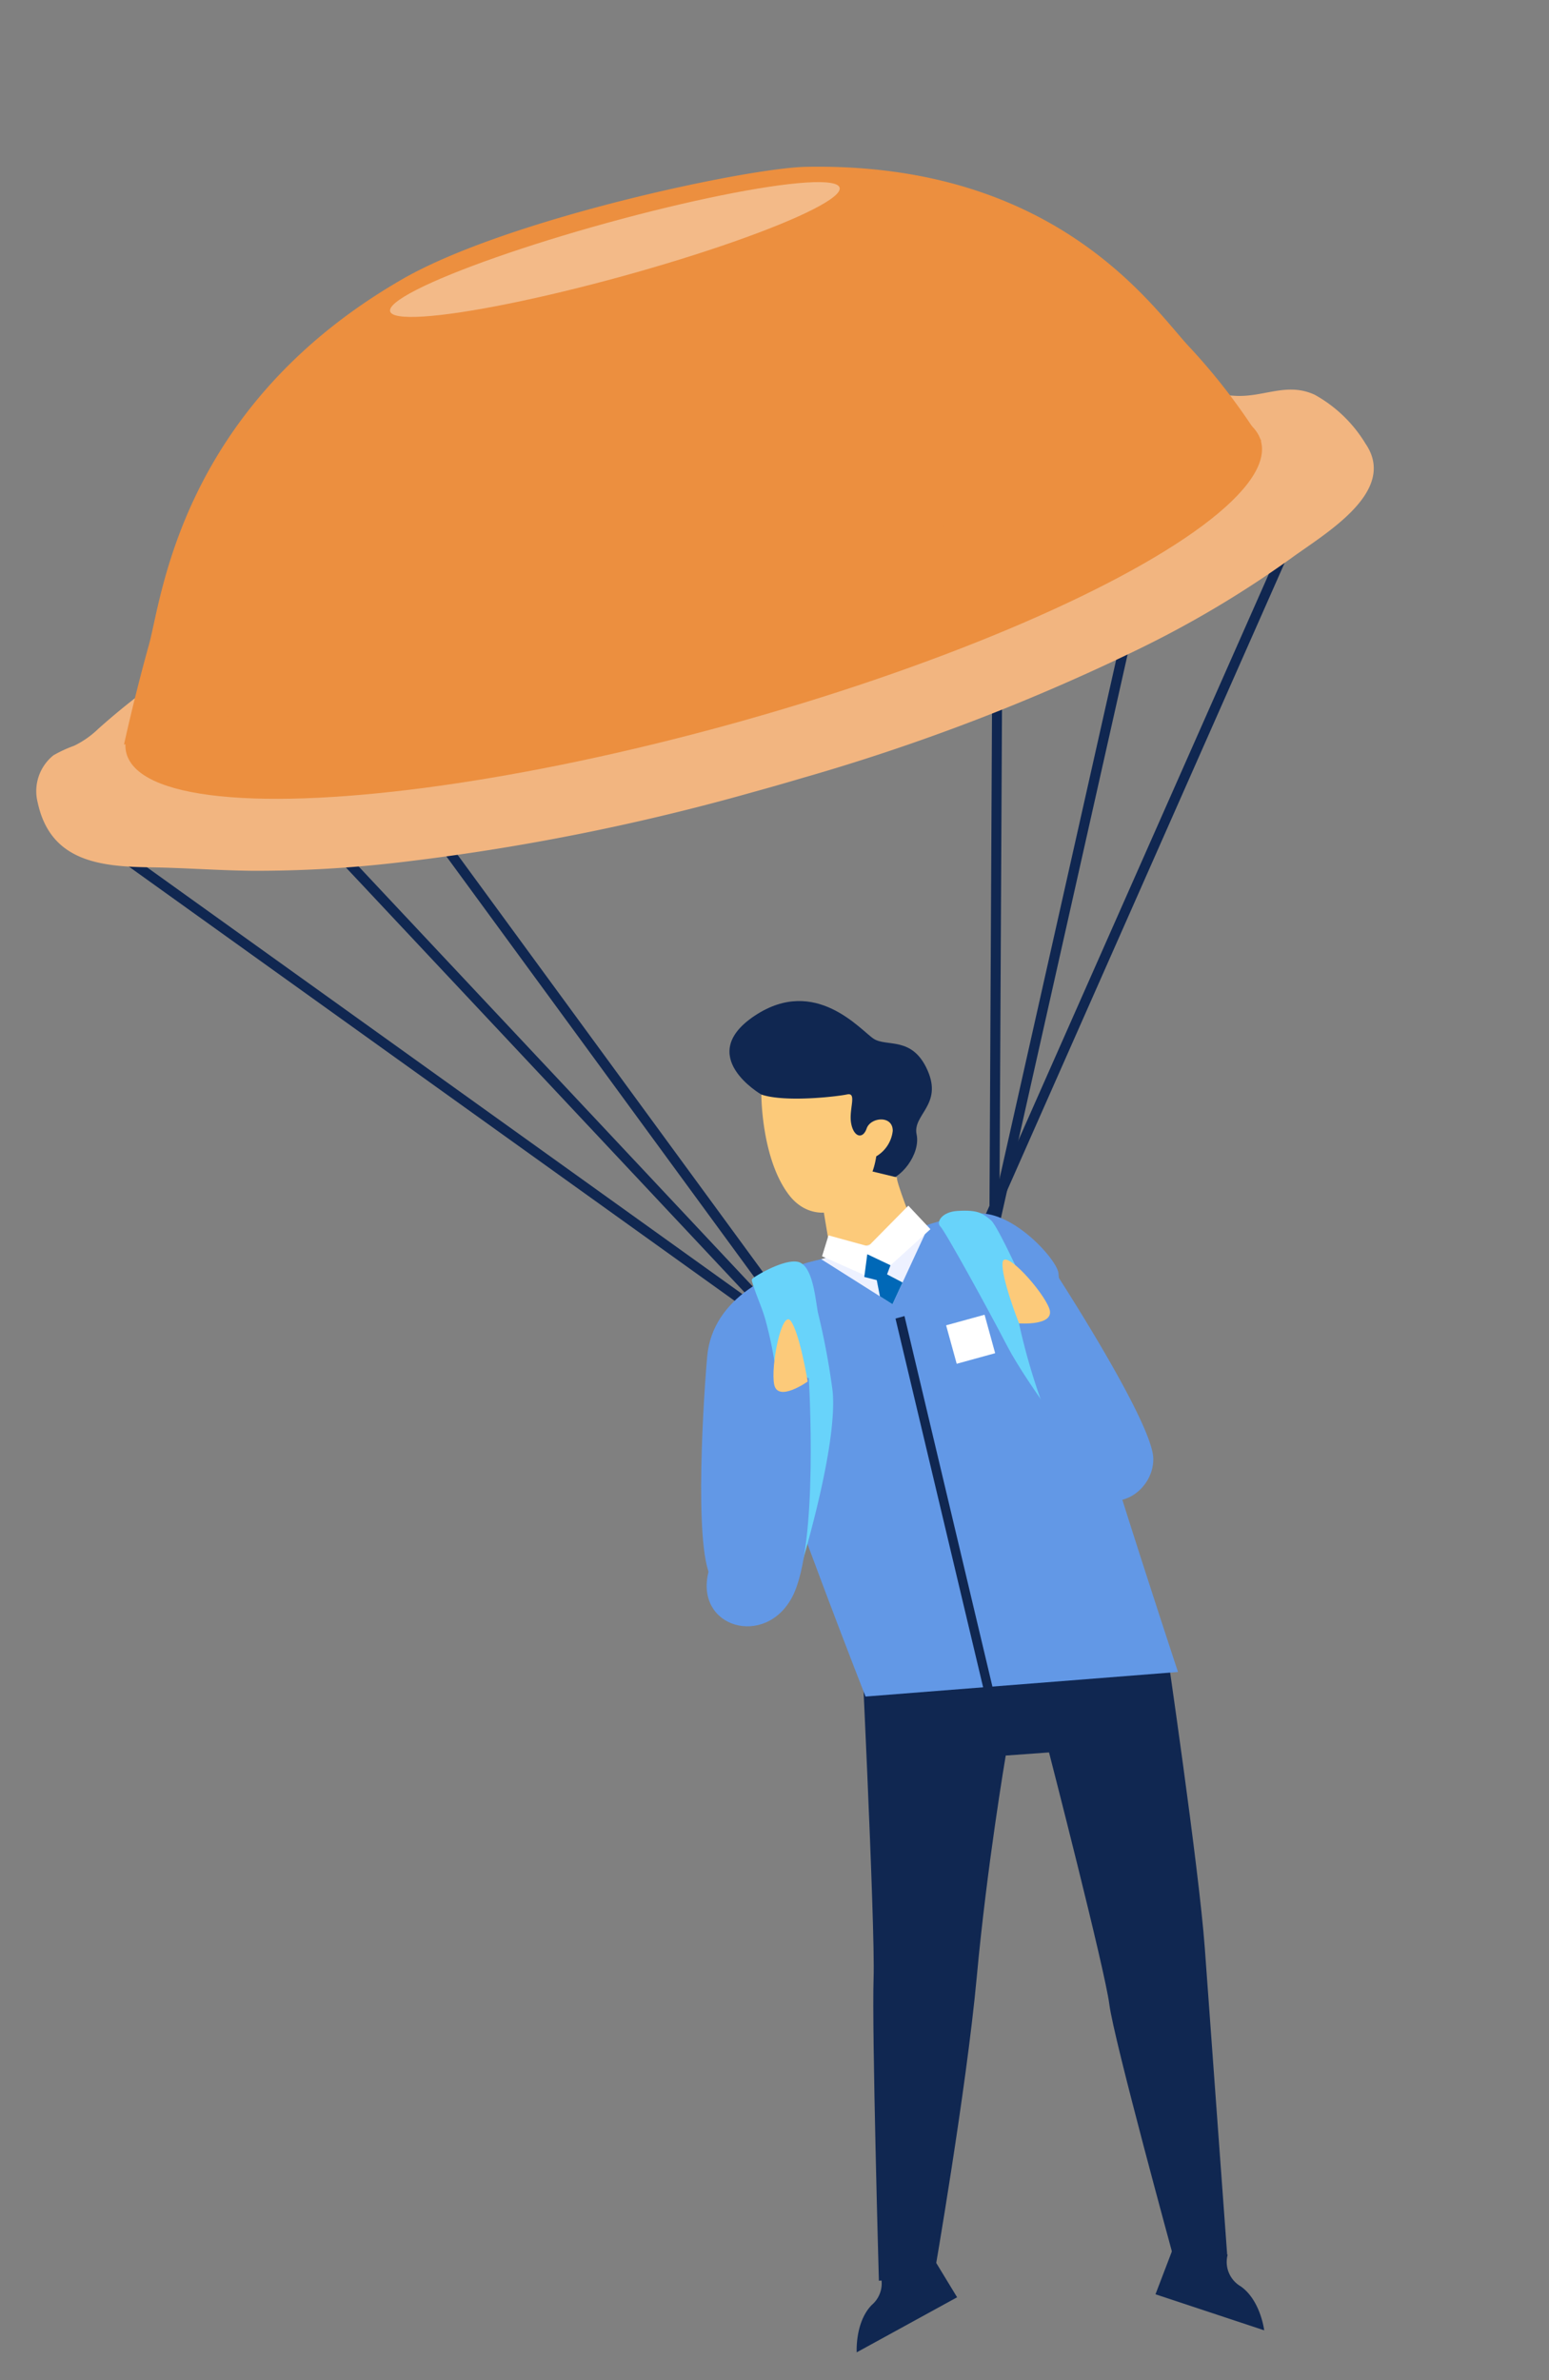
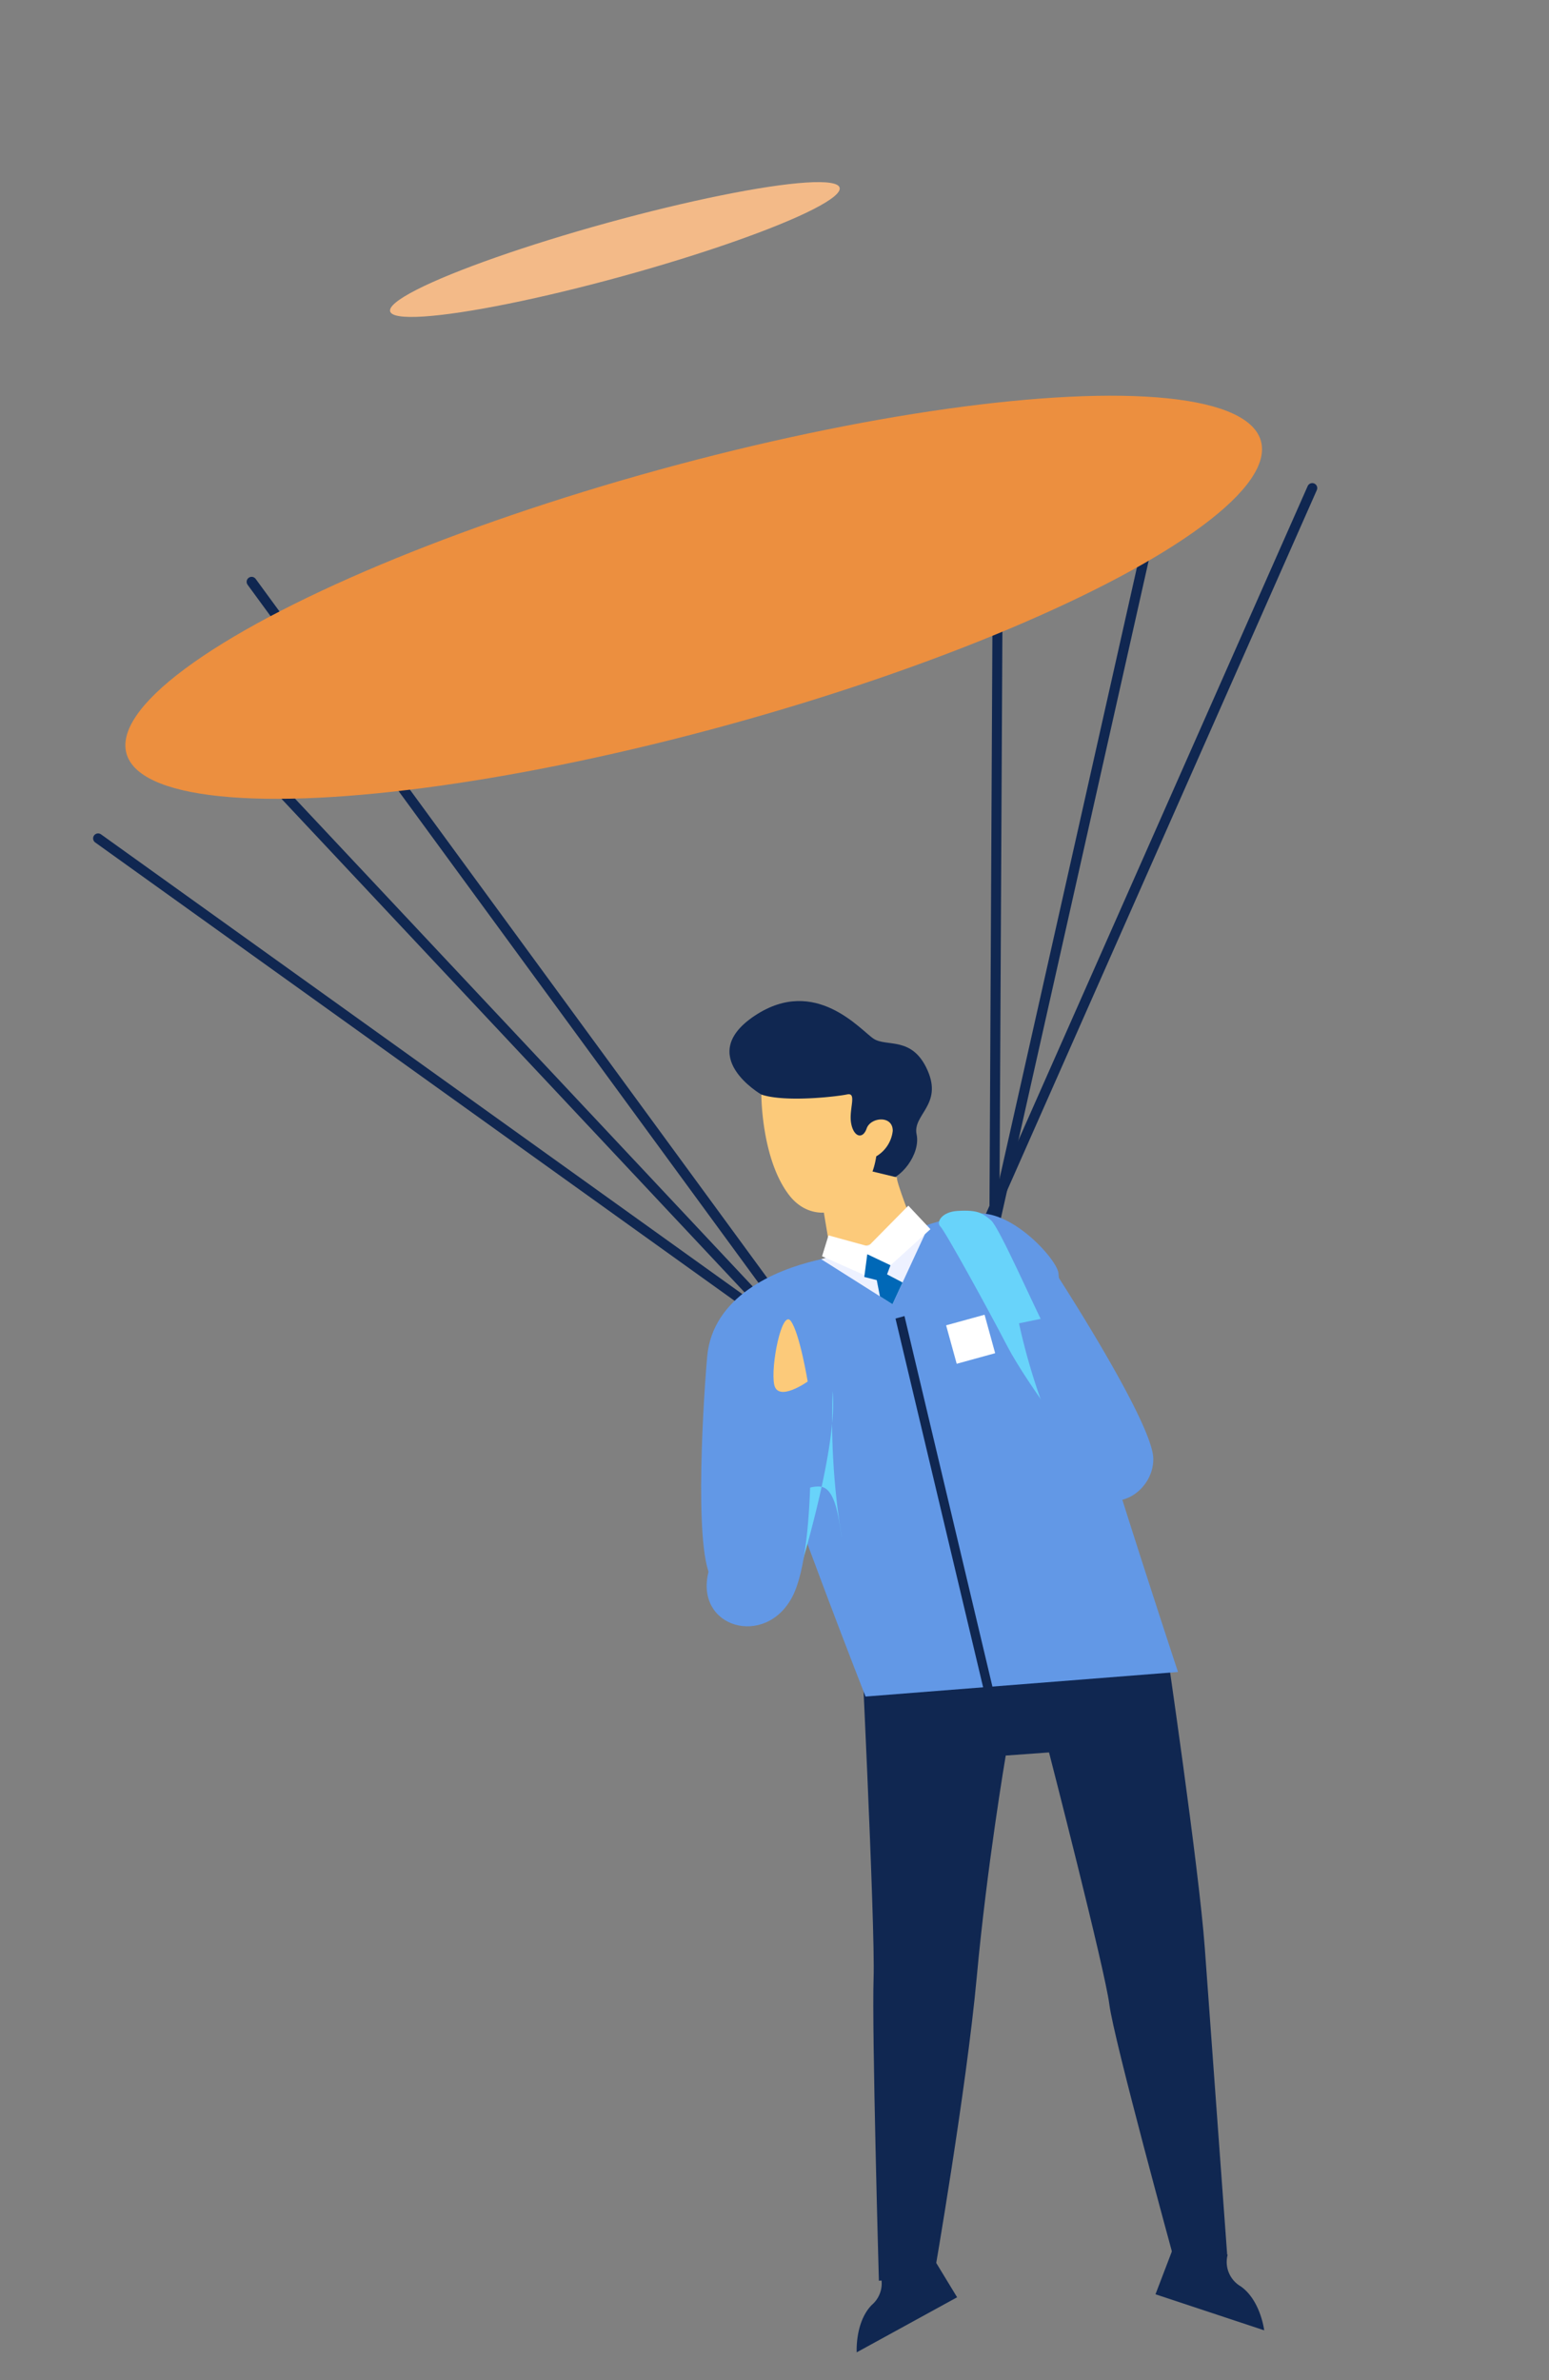
<svg xmlns="http://www.w3.org/2000/svg" width="155.278" height="238.58" viewBox="0 0 155.278 238.58">
  <rect x="0" y="0" width="155.278" height="238.58" fill="#808080" stroke="none" />
  <g id="Group_3139" data-name="Group 3139" transform="translate(-1974.987 -1855.055) rotate(-22)">
    <line id="Line_176" data-name="Line 176" x2="46.246" y2="72.969" transform="translate(1113.896 2541.424)" fill="#6298e6" stroke="#102751" stroke-linecap="round" stroke-miterlimit="10" stroke-width="1" />
    <line id="Line_177" data-name="Line 177" y1="60.896" x2="62.738" transform="translate(1177.161 2554.46)" fill="none" stroke="#102751" stroke-linecap="round" stroke-miterlimit="10" stroke-width="1" />
    <line id="Line_178" data-name="Line 178" y1="68.252" x2="49.049" transform="translate(1182.034 2546.561)" fill="none" />
    <line id="Line_179" data-name="Line 179" x1="24.632" y1="97.354" transform="translate(1137.8 2523.344)" fill="none" stroke="#102751" stroke-linecap="round" stroke-miterlimit="10" stroke-width="1" />
    <line id="Line_180" data-name="Line 180" x1="34.876" y1="90.025" transform="translate(1127.556 2530.673)" fill="none" stroke="#102751" stroke-linecap="round" stroke-miterlimit="10" stroke-width="1" />
    <line id="Line_181" data-name="Line 181" y1="67.577" x2="46.734" transform="translate(1182.703 2543.388)" fill="none" stroke="#102751" stroke-linecap="round" stroke-miterlimit="10" stroke-width="1" />
    <line id="Line_182" data-name="Line 182" y1="64.964" x2="26.633" transform="translate(1182.703 2546.001)" fill="none" stroke="#102751" stroke-linecap="round" stroke-miterlimit="10" stroke-width="1" />
    <path id="Path_2679" data-name="Path 2679" d="M1155.833,2641.387s-10.547,30.346-12.657,35.087-10.87,28.321-10.87,28.321l5.261,1.7s10.058-16.192,15.232-26.237,11.017-19.509,11.017-19.509l4.141,1.335s-2.959,22.3-3.858,25.694-3.558,26.125-3.558,26.125l5.086,1.64s7.037-21.906,9.469-29.447,7.838-29.831,7.838-29.831l-10.917-7.973Z" fill="#102751" />
    <path id="Path_2680" data-name="Path 2680" d="M1127.556,2710.619l11.4-1.347-.978-5.963-5.31.627a2.833,2.833,0,0,1-1.933,2.844C1128.512,2707.756,1127.556,2710.619,1127.556,2710.619Z" fill="#102751" />
    <path id="Path_2681" data-name="Path 2681" d="M1166.256,2723.873l-8.75-7.431,4.114-4.425,4.076,3.461a2.833,2.833,0,0,0,.037,3.438C1167.044,2720.96,1166.256,2723.873,1166.256,2723.873Z" fill="#102751" />
    <path id="Path_2682" data-name="Path 2682" d="M1165.924,2590.138s-4.794-6.12,2.362-7.579,9.274,5.34,10.177,6.619,3.7,1.17,3.817,4.956-3.069,3.54-3.424,5.539-3.244,3.653-4.749,3.1S1165.924,2590.138,1165.924,2590.138Z" fill="#102751" />
    <path id="Path_2683" data-name="Path 2683" d="M1186.816,2617.949c-1.45,4.062-3.851,41.5-3.851,41.5L1153,2650s.23-21.13.9-26.931c0,0-.744,5.686-3.509,9.336s-5.908,3.459-7.14,1.18,5.017-15.654,7.783-21.1,9.61-5.509,13.729-4.879c7.781,1.189,6.59.763,6.59.763s6.758-.181,10.17.93C1185.023,2610.438,1187.254,2616.719,1186.816,2617.949Z" fill="#6298e6" />
    <path id="Path_2684" data-name="Path 2684" d="M1165.924,2590.138s-2.422,5.965-1.2,10.372,6.865,4.258,9.559-.315a3.4,3.4,0,0,0,2.491-1.752c.6-1.476-1.551-2.1-2.335-1.2s-1.541.316-1.247-1.072,1.739-2.643.709-2.824S1167.836,2591.781,1165.924,2590.138Z" fill="#fcca7a" />
    <path id="Path_2685" data-name="Path 2685" d="M1175.426,2602.938c-.251.032-.3,5.221-.3,5.221l-3.607,1.283-4.947-2.706,1.94-8.741Z" fill="#fcca7a" />
    <path id="Path_2686" data-name="Path 2686" d="M1166.9,2605.749" fill="#fbd448" />
    <path id="Path_2687" data-name="Path 2687" d="M1165.307,2607.693l4.929,6.862,6.222-5.843Z" fill="#edf1ff" />
    <path id="Path_2688" data-name="Path 2688" d="M1176.582,2609l-1.17-3.015-5.251,2.271-3.285-2.508-1.383,1.7,3.434,3.551,1.033-2.013.645,2.208Z" fill="#fff" />
-     <path id="Path_2689" data-name="Path 2689" d="M1161.41,2620.381c-1.65,5.559-10.179,15.924-10.179,15.924l.383-3.311a115.119,115.119,0,0,0,5.541-17.719,40.686,40.686,0,0,0,.693-4.089c.146-1.325.045-2.673.191-4.009a.36.36,0,0,1,.072-.215.355.355,0,0,1,.183-.082c1.094-.247,3.773-.516,4.762.192,1.266.906.16,4.246-.063,5.472A73.1,73.1,0,0,1,1161.41,2620.381Z" fill="#68d3fa" />
+     <path id="Path_2689" data-name="Path 2689" d="M1161.41,2620.381c-1.65,5.559-10.179,15.924-10.179,15.924l.383-3.311c.146-1.325.045-2.673.191-4.009a.36.36,0,0,1,.072-.215.355.355,0,0,1,.183-.082c1.094-.247,3.773-.516,4.762.192,1.266.906.16,4.246-.063,5.472A73.1,73.1,0,0,1,1161.41,2620.381Z" fill="#68d3fa" />
    <path id="Path_2690" data-name="Path 2690" d="M1143.1,2632.5l13.4-16.518,3.184,2.292s-5.324,15.954-9.753,19.714S1139.666,2637.169,1143.1,2632.5Z" fill="#6298e6" />
    <path id="Path_2691" data-name="Path 2691" d="M1159.453,2618.55s1.087-4.834.7-6.271-3.6,3.481-3.927,5.3S1159.453,2618.55,1159.453,2618.55Z" fill="#fcca7a" />
    <path id="Path_2692" data-name="Path 2692" d="M1179.787,2608.321c2,.676,2.235,1.167,2.753,2.115s.755,9.777,1.032,12.455.12,13.369.12,13.369l-1.293.382s-2.636-9.4-3.066-13.884-1.468-13.085-1.727-13.64S1178.287,2607.812,1179.787,2608.321Z" fill="#68d3fa" />
    <path id="Path_2693" data-name="Path 2693" d="M1186.608,2617.922s3.353,17.225,2.095,20.71-7.544,4.723-8.175-2.742a62.736,62.736,0,0,1,.751-14.813l3.848.7" fill="#6298e6" />
-     <path id="Path_2694" data-name="Path 2694" d="M1181.279,2621.077s.047-4.955.755-6.264,2.709,4.211,2.613,6.054S1181.279,2621.077,1181.279,2621.077Z" fill="#fcca7a" />
    <path id="Path_2695" data-name="Path 2695" d="M1169.771,2608.958l-1.132,2,1.042.76-.313,1.627.868,1.208,1.754-1.647-1.135-1.335.66-.719Z" fill="#0068b7" />
    <path id="Path_2696" data-name="Path 2696" d="M1169.98,2615.994l-6.205,40.881.884.313,6.249-41.087Z" fill="#102751" />
    <rect id="Rectangle_981" data-name="Rectangle 981" width="4" height="4" transform="matrix(0.115, -0.993, 0.993, 0.115, 1173.97, 2622.496)" fill="#fff" />
-     <path id="Path_2697" data-name="Path 2697" d="M1246.518,2552.333c1.254,5.7-7.193,6.835-11.223,7.858a105,105,0,0,1-17.641,2.723,208.159,208.159,0,0,1-36.011-.654q-2.64-.253-5.273-.558a227.281,227.281,0,0,1-35.61-6.8,122.719,122.719,0,0,1-13.712-4.661c-3.175-1.317-6.252-2.851-9.42-4.182-4.65-1.953-9.01-4.306-8.005-10.2a4.609,4.609,0,0,1,3.244-3.834,12.9,12.9,0,0,1,2.287-.111,9.319,9.319,0,0,0,2.876-.667c19.388-6.976,42.069-5.327,62.212-2.995a225.434,225.434,0,0,1,36.409,7.025,117.934,117.934,0,0,1,13.712,4.769c2.019.862,3.883,2.029,5.867,2.959,2.58,1.209,5.3.632,7.407,2.879A13.724,13.724,0,0,1,1246.518,2552.333Z" fill="#f2b580" />
    <ellipse id="Ellipse_203" data-name="Ellipse 203" cx="13.25" cy="59" rx="13.25" ry="59" transform="matrix(0.115, -0.993, 0.993, 0.115, 1118.197, 2547.752)" fill="#ec8f3f" />
-     <path id="Path_2698" data-name="Path 2698" d="M1119.826,2533.679s2.687-3.951,6.076-8.356c2.942-3.826,11.813-20.871,37.234-24.444,12.024-1.69,36.318,2.636,41.738,4.7,23.486,8.947,27,26.193,28.868,31.055a61.8,61.8,0,0,1,3.2,11.527Z" fill="#ec8f3f" />
    <ellipse id="Ellipse_204" data-name="Ellipse 204" cx="2.782" cy="23.375" rx="2.782" ry="23.375" transform="matrix(0.115, -0.993, 0.993, 0.115, 1160.509, 2506.176)" fill="#f3ba88" />
  </g>
</svg>